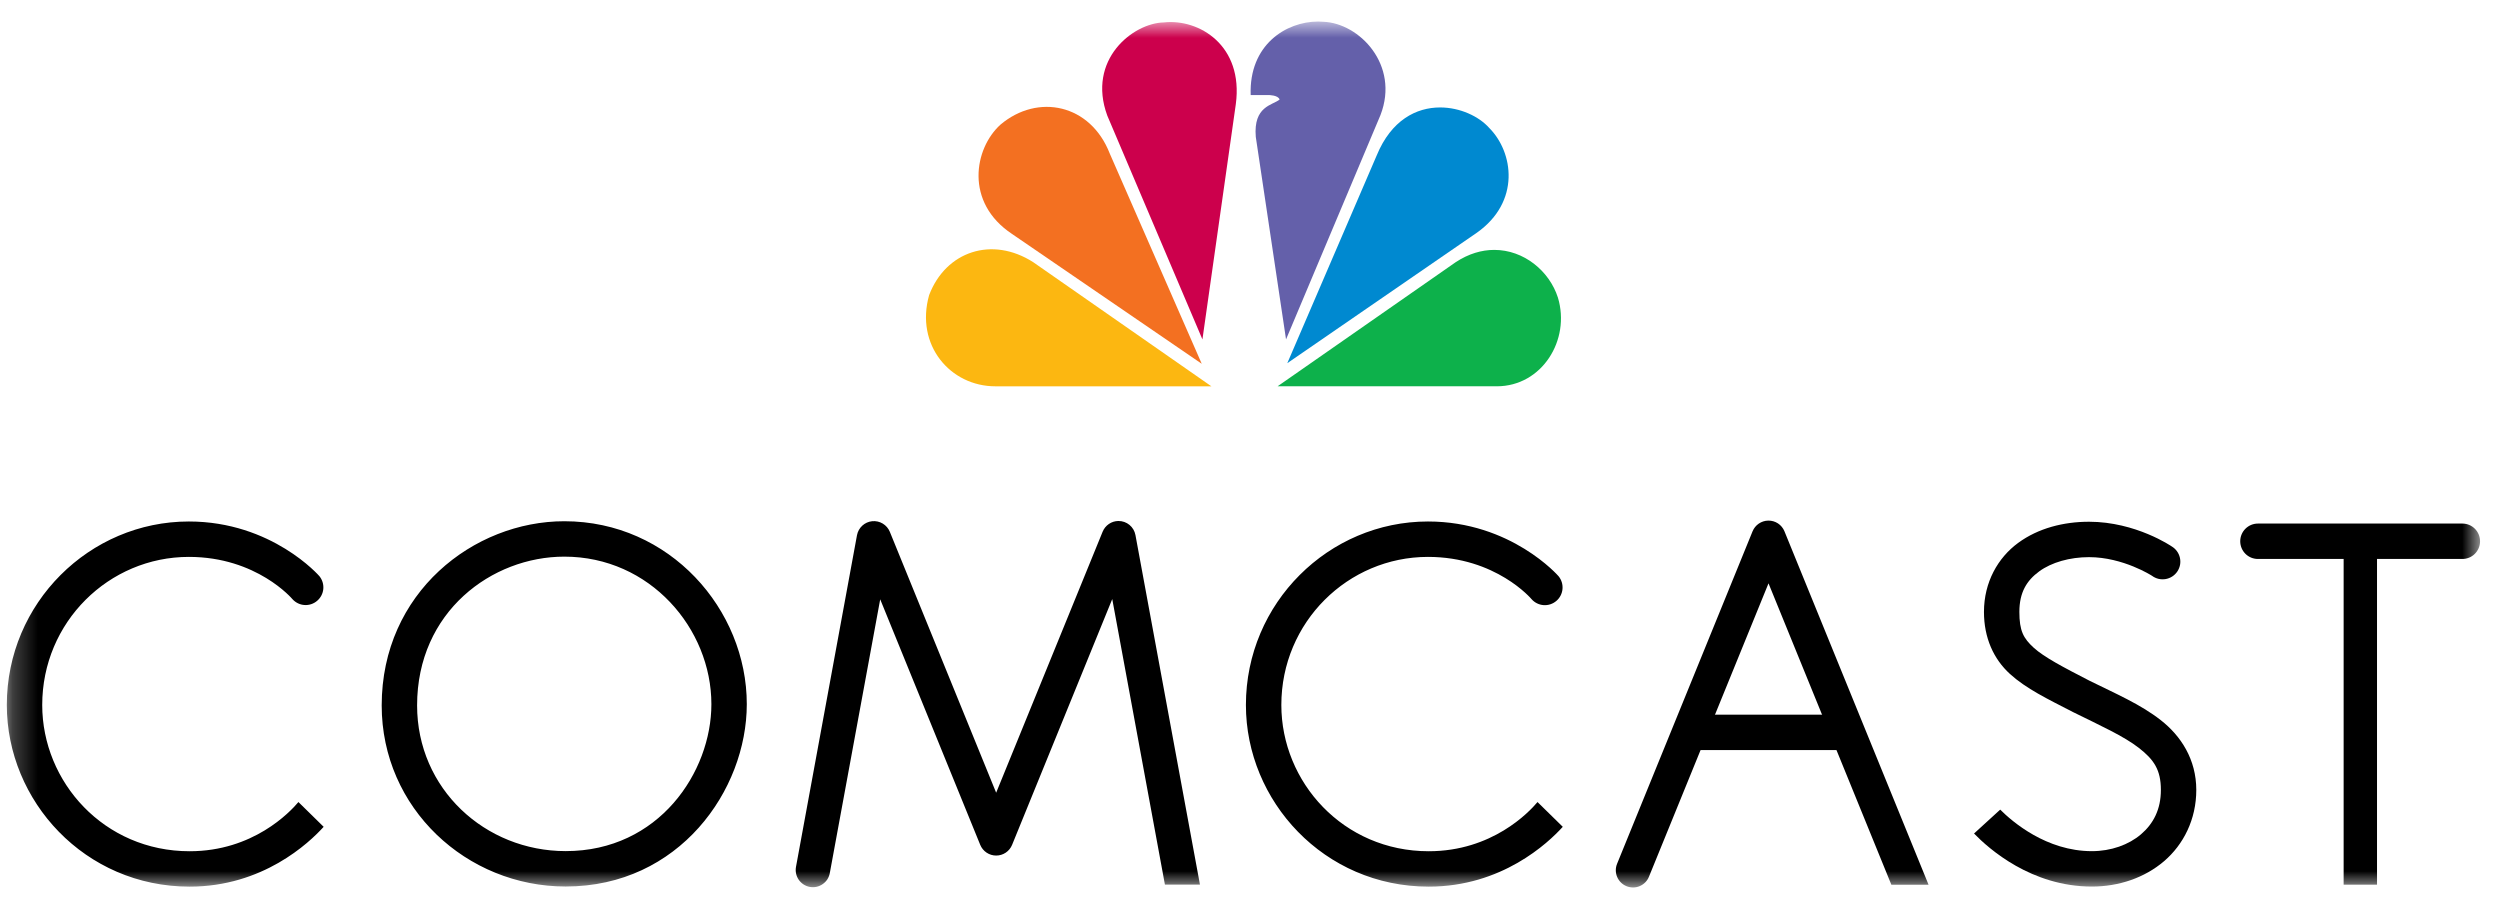
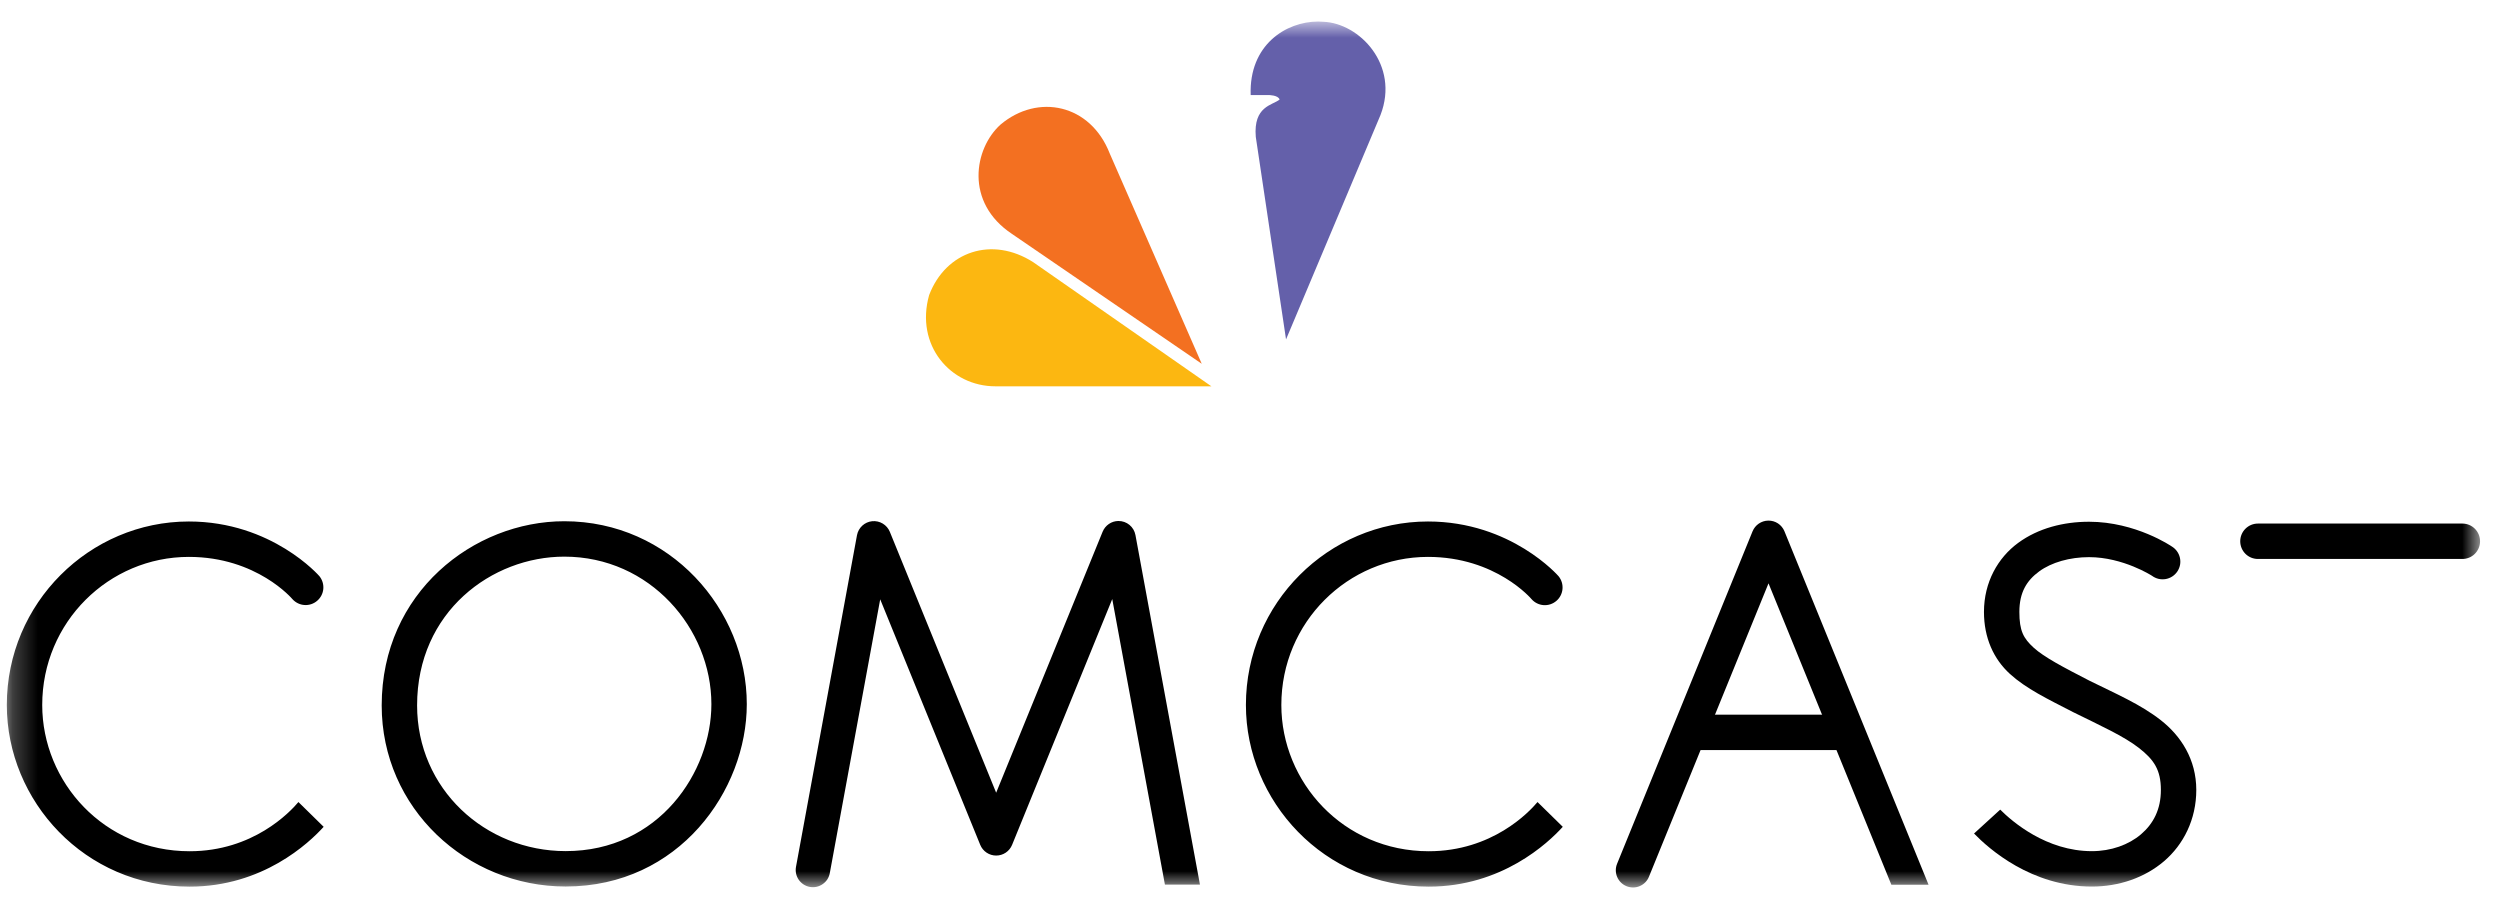
<svg xmlns="http://www.w3.org/2000/svg" width="99" height="36" viewBox="0 0 99 36" fill="none">
  <mask id="mask0_0_63" style="mask-type:luminance" maskUnits="userSpaceOnUse" x="0" y="0" width="99" height="36">
    <path d="M98.234 0.853H0.246V35.149H98.234V0.853Z" fill="white" />
  </mask>
  <g mask="url(#mask0_0_63)">
    <path d="M56.547 20.651C52.617 20.651 49.338 23.879 49.338 27.917C49.338 31.722 52.429 35.111 56.577 35.111C59.468 35.111 61.298 33.39 61.886 32.742L60.886 31.761C60.549 32.163 59.09 33.709 56.577 33.709C53.189 33.709 50.741 30.968 50.741 27.917C50.741 24.634 53.382 22.053 56.547 22.053C59.246 22.053 60.651 23.728 60.651 23.728C60.773 23.866 60.944 23.95 61.127 23.963C61.311 23.976 61.492 23.916 61.632 23.796C61.772 23.677 61.859 23.507 61.875 23.324C61.891 23.141 61.835 22.959 61.718 22.817C61.718 22.817 59.845 20.651 56.547 20.651ZM7.478 20.651C3.548 20.651 0.27 23.879 0.27 27.917C0.27 31.722 3.36 35.111 7.509 35.111C10.4 35.111 12.23 33.39 12.817 32.742L11.818 31.761C11.48 32.163 10.021 33.709 7.509 33.709C4.12 33.709 1.672 30.968 1.672 27.917C1.672 24.634 4.313 22.053 7.478 22.053C10.177 22.053 11.582 23.728 11.582 23.728C11.705 23.864 11.875 23.947 12.058 23.959C12.241 23.971 12.421 23.911 12.559 23.792C12.699 23.673 12.786 23.505 12.803 23.322C12.819 23.14 12.764 22.959 12.649 22.817C12.649 22.817 10.776 20.651 7.478 20.651ZM22.347 20.641C18.76 20.641 15.115 23.463 15.115 27.935C15.115 32.008 18.479 35.106 22.402 35.106C26.888 35.106 29.573 31.3 29.573 27.884C29.573 24.137 26.527 20.641 22.347 20.641ZM22.347 22.043C25.744 22.043 28.171 24.897 28.171 27.885C28.171 30.571 26.096 33.704 22.402 33.704C19.21 33.704 16.517 31.24 16.517 27.935C16.517 24.218 19.484 22.043 22.347 22.043ZM44.286 20.631C44.152 20.633 44.021 20.674 43.911 20.75C43.8 20.826 43.715 20.932 43.664 21.056L39.448 31.392L35.237 21.059C35.181 20.923 35.083 20.809 34.956 20.733C34.831 20.658 34.684 20.625 34.537 20.64C34.391 20.655 34.254 20.717 34.146 20.816C34.038 20.916 33.965 21.047 33.937 21.192L31.521 34.329C31.505 34.417 31.506 34.507 31.525 34.595C31.544 34.682 31.579 34.765 31.63 34.839C31.681 34.912 31.746 34.975 31.821 35.024C31.896 35.072 31.98 35.106 32.068 35.122C32.156 35.138 32.246 35.136 32.334 35.118C32.421 35.099 32.504 35.063 32.577 35.012C32.651 34.961 32.714 34.897 32.763 34.822C32.811 34.746 32.844 34.663 32.86 34.575L34.856 23.733L38.817 33.456C38.868 33.581 38.956 33.689 39.068 33.764C39.181 33.84 39.313 33.88 39.448 33.88C39.584 33.88 39.716 33.84 39.829 33.764C39.941 33.689 40.028 33.581 40.079 33.456L44.045 23.723L46.131 35.03H47.518L44.964 21.189C44.904 20.862 44.618 20.627 44.286 20.631ZM70.021 20.616C69.888 20.618 69.758 20.66 69.648 20.735C69.538 20.81 69.453 20.916 69.402 21.039L64.037 34.204C63.968 34.372 63.969 34.559 64.039 34.726C64.109 34.893 64.242 35.025 64.41 35.093C64.493 35.127 64.581 35.144 64.671 35.144C64.76 35.144 64.849 35.126 64.931 35.091C65.098 35.021 65.23 34.888 65.298 34.72L70.033 23.1L74.898 35.036H76.371L70.664 21.039C70.612 20.912 70.523 20.803 70.408 20.727C70.293 20.652 70.158 20.613 70.021 20.616Z" fill="black" />
    <path d="M66.858 28.3V29.702H72.945V28.3H66.858ZM82.726 20.661C81.723 20.661 80.718 20.913 79.919 21.499C79.12 22.085 78.565 23.051 78.565 24.231C78.565 25.26 78.948 26.1 79.594 26.688C80.24 27.275 81.071 27.672 82.11 28.208L82.12 28.212C83.175 28.733 84.105 29.154 84.699 29.617C85.294 30.08 85.571 30.485 85.571 31.282C85.571 32.057 85.272 32.62 84.784 33.038C84.296 33.455 83.598 33.706 82.838 33.706C81.036 33.706 79.684 32.537 79.208 32.061L78.172 33.007C78.762 33.617 80.445 35.108 82.838 35.108C83.903 35.108 84.923 34.764 85.696 34.104C86.468 33.444 86.973 32.445 86.973 31.282C86.973 30.074 86.367 29.141 85.56 28.513C84.756 27.886 83.769 27.463 82.751 26.96L82.741 26.955C81.699 26.418 80.95 26.026 80.537 25.651C80.123 25.274 79.967 24.976 79.967 24.231C79.967 23.456 80.26 22.988 80.751 22.628C81.24 22.269 81.964 22.063 82.726 22.063C84.078 22.063 85.22 22.802 85.22 22.802C85.296 22.859 85.383 22.899 85.476 22.922C85.569 22.944 85.665 22.947 85.759 22.931C85.853 22.915 85.942 22.88 86.022 22.828C86.102 22.776 86.17 22.709 86.223 22.63C86.276 22.55 86.312 22.461 86.33 22.368C86.347 22.274 86.345 22.178 86.324 22.085C86.303 21.992 86.263 21.904 86.207 21.828C86.151 21.751 86.08 21.686 85.998 21.637C85.998 21.637 84.578 20.661 82.726 20.661ZM89.414 20.733C89.228 20.733 89.049 20.807 88.918 20.939C88.787 21.07 88.713 21.248 88.713 21.434C88.713 21.62 88.787 21.798 88.918 21.93C89.049 22.061 89.228 22.135 89.414 22.135H97.499C97.685 22.138 97.865 22.067 97.998 21.937C98.131 21.807 98.208 21.63 98.21 21.444C98.213 21.258 98.141 21.078 98.012 20.945C97.882 20.812 97.705 20.735 97.519 20.733L89.414 20.733Z" fill="black" />
-     <path d="M92.808 21.614V35.033H94.13V21.614H92.808Z" fill="black" />
    <path d="M39.619 4.935C38.575 5.879 38.194 8.016 40.077 9.265L47.589 14.406L43.947 6.082C43.184 4.118 41.096 3.689 39.619 4.935Z" fill="#F37021" />
-     <path d="M46.087 0.888C44.866 0.913 43.033 2.363 43.849 4.579L47.616 13.441L48.939 4.119C49.246 1.803 47.489 0.734 46.087 0.888Z" fill="#CC004C" />
    <path d="M49.527 3.764H50.239C50.239 3.764 50.62 3.764 50.672 3.942C50.391 4.171 49.628 4.199 49.729 5.419L50.927 13.44L54.668 4.554C55.433 2.57 53.827 0.913 52.402 0.862C52.335 0.857 52.268 0.854 52.2 0.853C50.921 0.853 49.456 1.781 49.527 3.764Z" fill="#6460AA" />
-     <path d="M54.516 6.158L50.977 14.382L58.487 9.213C60.217 7.989 59.938 6.03 58.969 5.062C58.563 4.607 57.817 4.255 57.028 4.255C56.094 4.255 55.095 4.749 54.516 6.158Z" fill="#0089D0" />
-     <path d="M57.645 10.383L50.593 15.297H59.276C61.058 15.297 62.203 13.465 61.693 11.783C61.352 10.727 60.344 9.897 59.173 9.896C58.681 9.896 58.159 10.044 57.645 10.383Z" fill="#0DB14B" />
    <path d="M39.416 15.298H47.971L40.918 10.384C39.288 9.339 37.456 9.95 36.794 11.684C36.233 13.668 37.634 15.298 39.416 15.298Z" fill="#FCB711" />
  </g>
</svg>